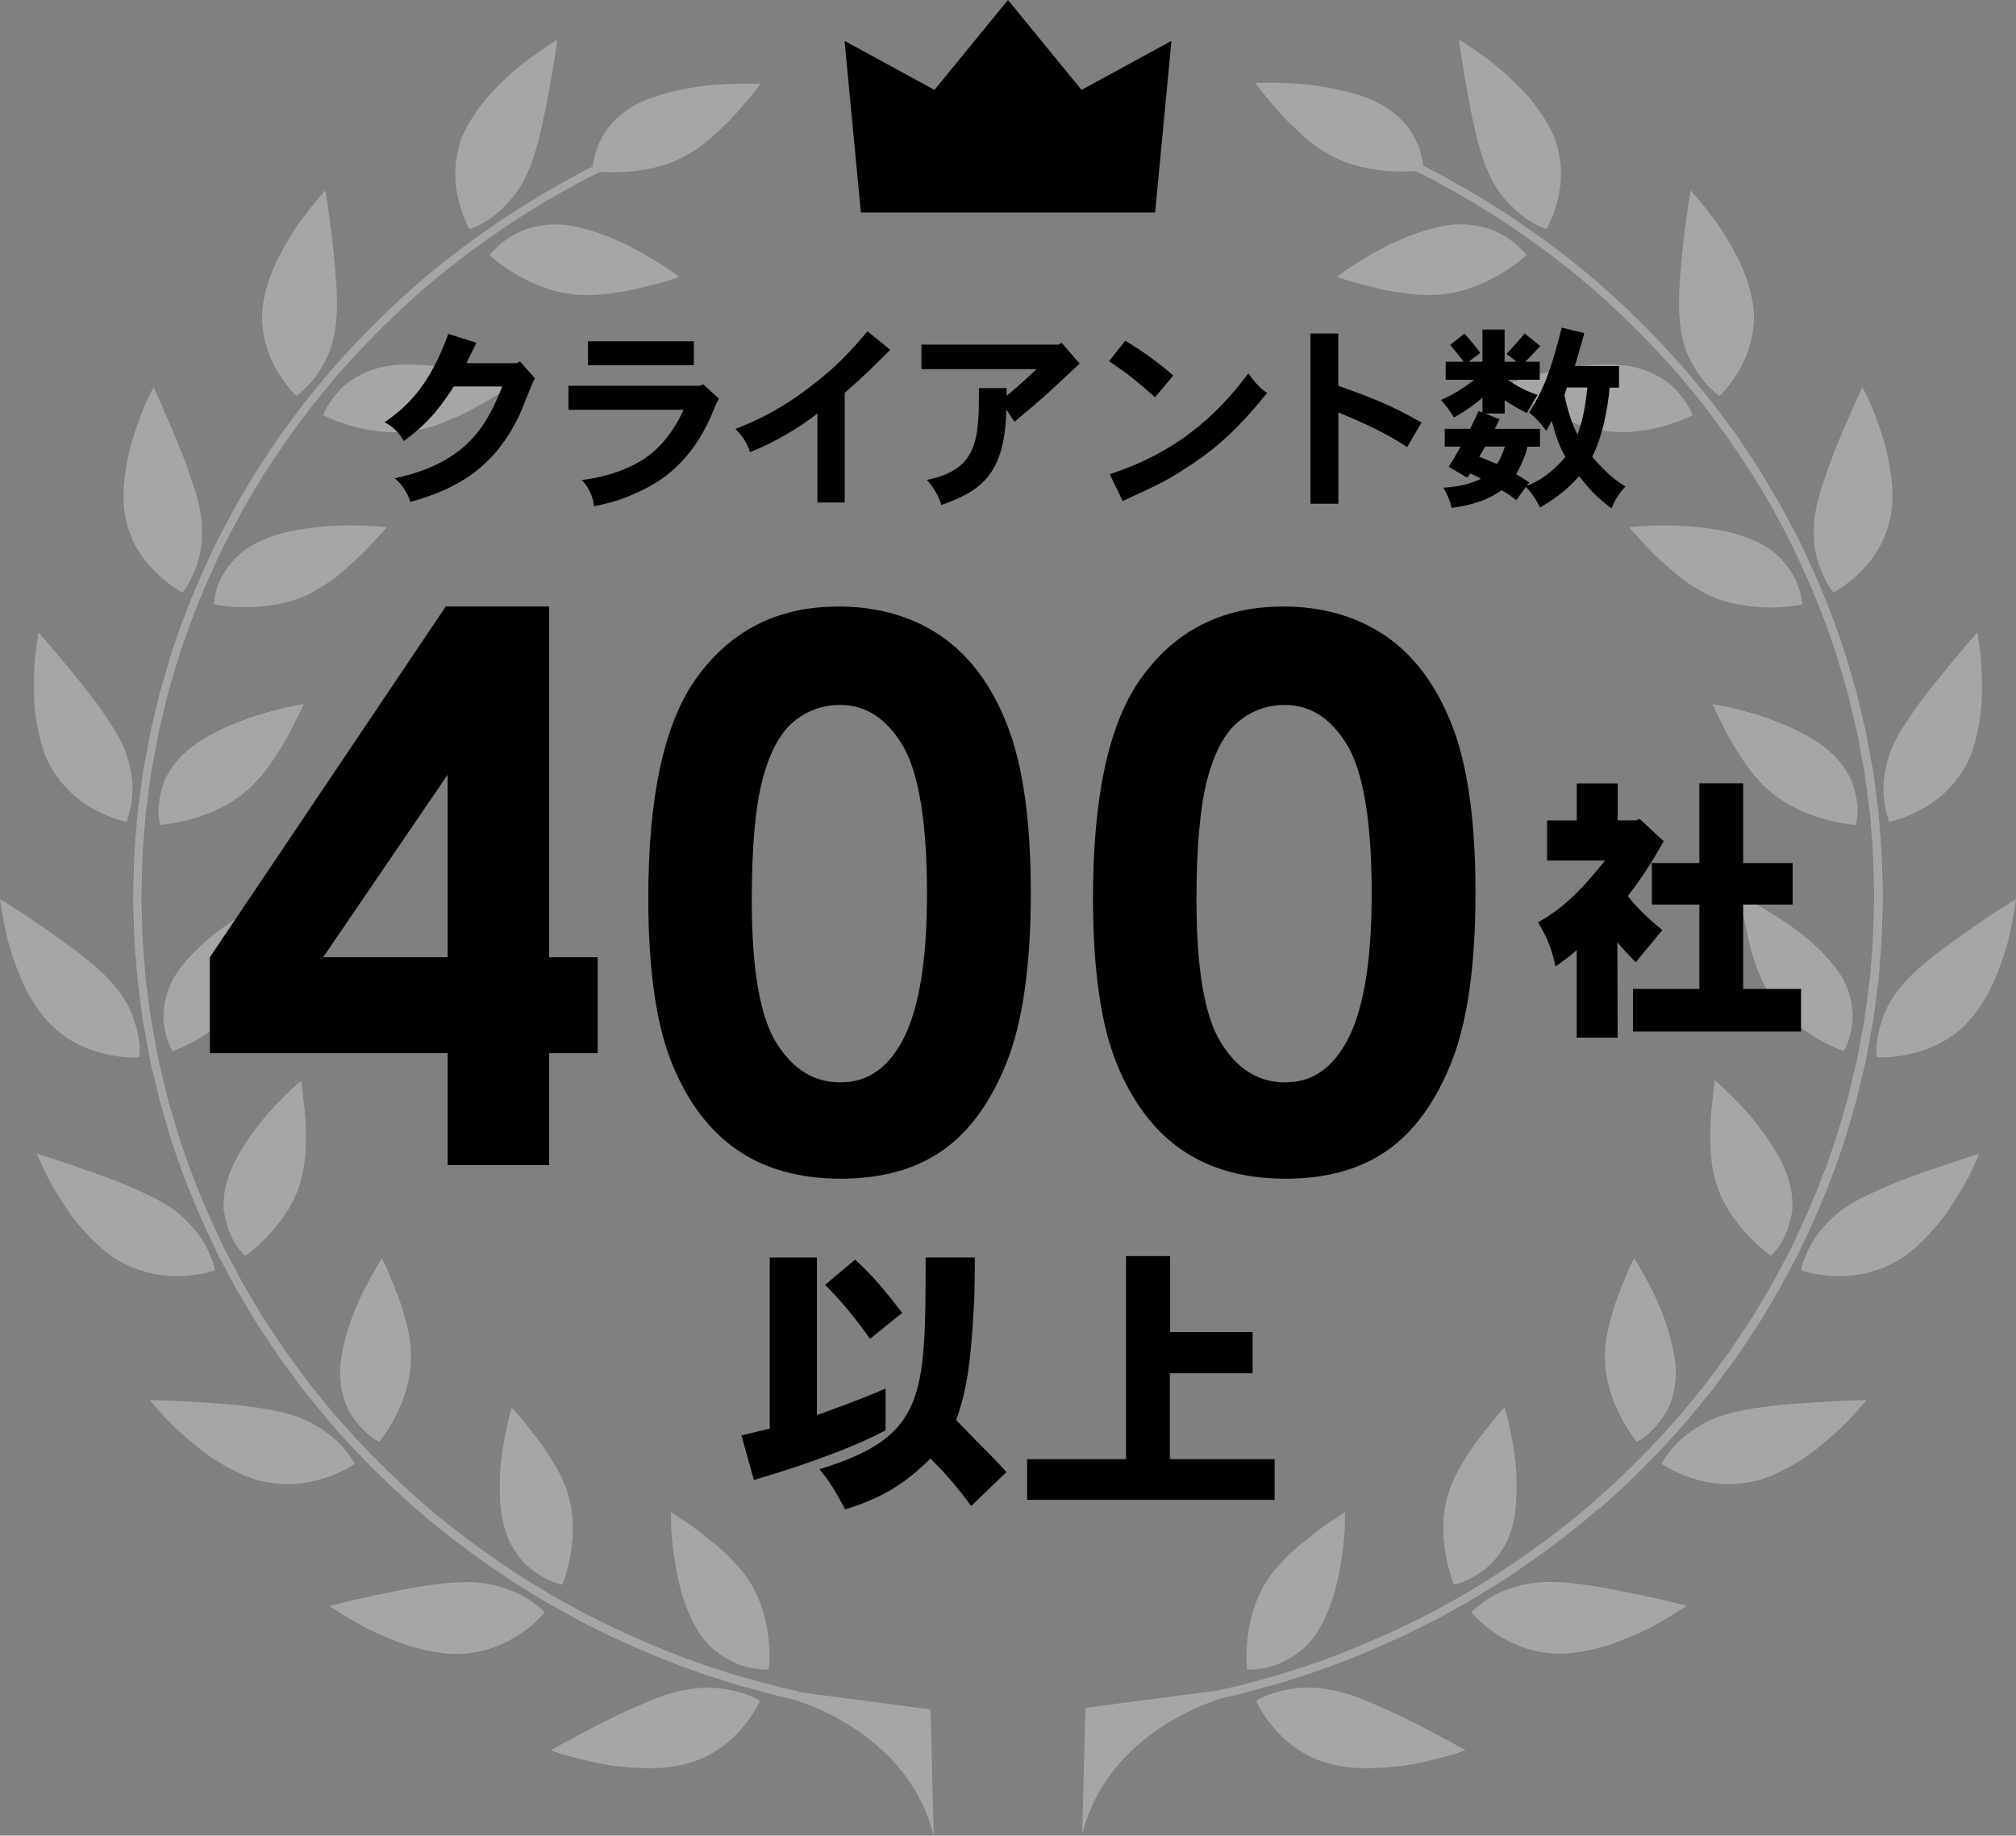
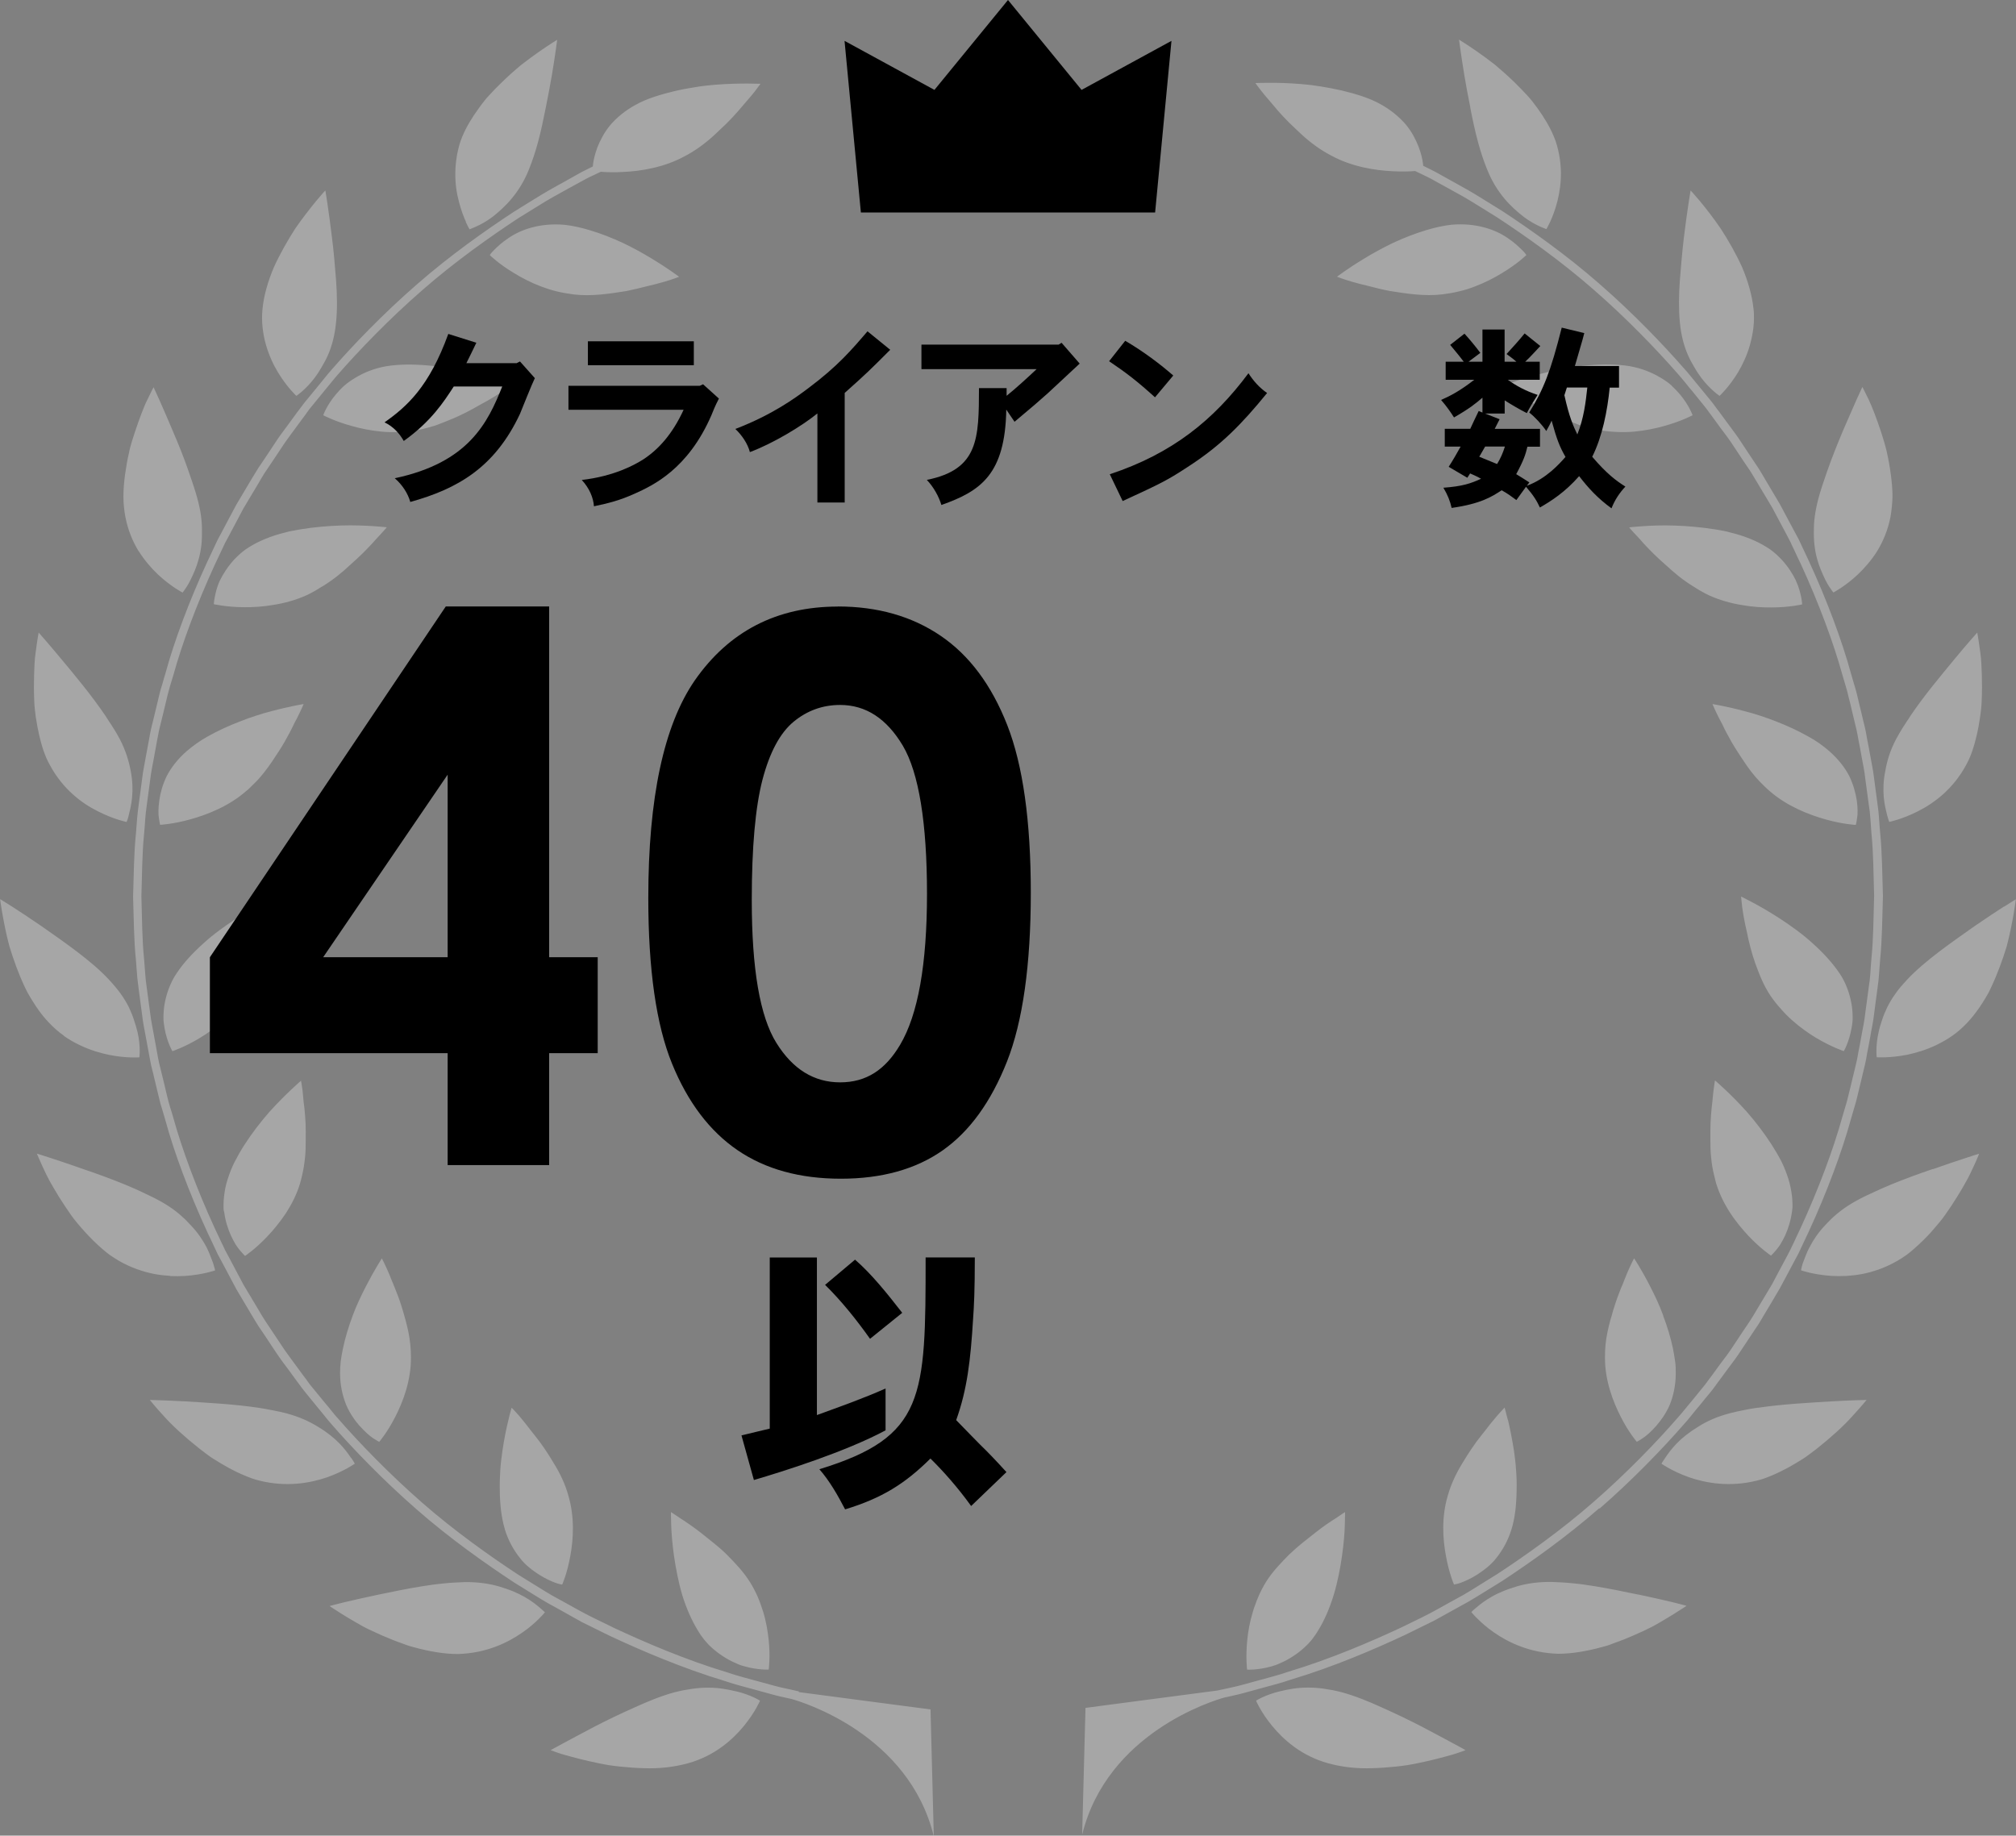
<svg xmlns="http://www.w3.org/2000/svg" id="_レイヤー_2" data-name="レイヤー 2" viewBox="0 0 246.66 224.61">
  <rect x="0" y="0" width="246.66" height="224.61" fill="#808080" stroke="none" />
  <defs>
    <style>
      .cls-1, .cls-2 {
        stroke-width: 0px;
      }

      .cls-2 {
        fill: #fff;
        opacity: .3;
      }
    </style>
  </defs>
  <g id="_レイヤー_1-2" data-name="レイヤー 1">
    <g>
      <path class="cls-2" d="m90.01,206.94c1.86.43,2.98,1.16,2.98,1.16,0,0-.59,1.41-1.97,3.09-1.37,1.67-3.58,3.67-6.85,4.57-1.63.45-3.52.68-5.41.6-.94-.02-1.89-.1-2.82-.19-.47-.05-.93-.1-1.38-.17-.45-.07-.87-.16-1.29-.24-1.69-.34-3.17-.74-4.23-1.04-.53-.14-.94-.31-1.23-.4-.29-.11-.44-.17-.44-.17,0,0,.57-.32,1.51-.82.95-.5,2.28-1.24,3.79-2.02,1.51-.78,3.2-1.6,4.87-2.34,1.71-.78,3.4-1.47,4.96-1.89.39-.1.77-.19,1.14-.26.2-.03.37-.06.55-.09.18-.03.36-.06.55-.09.71-.1,1.37-.14,2-.13,1.25,0,2.36.22,3.28.44Zm1.71-13.41c-.76-1.21-1.77-2.27-2.8-3.31-.51-.51-1.06-.98-1.61-1.42-.28-.23-.55-.43-.8-.64-.25-.21-.52-.42-.76-.61-1.01-.78-1.93-1.4-2.59-1.82-.66-.46-1.07-.71-1.07-.71,0,0,0,.59.03,1.56.03.98.13,2.28.34,3.78.22,1.5.53,3.17,1.01,4.81.49,1.58,1.15,3.12,1.95,4.4.18.32.4.63.62.91.1.14.22.28.33.4.11.13.22.25.33.37.47.47.97.87,1.45,1.21.49.34.98.63,1.46.86.48.23.93.44,1.38.55,1.76.51,3.06.42,3.06.42,0,0,.22-1.52,0-3.6-.11-1.05-.3-2.24-.67-3.45-.1-.31-.2-.62-.31-.92-.11-.32-.24-.64-.37-.95-.28-.62-.6-1.25-.98-1.85Zm-25.71,3.16c-.42-.36-1.05-.85-1.87-1.31-.42-.23-.87-.46-1.38-.67-.51-.21-1.08-.39-1.67-.58-1.2-.35-2.6-.56-4.23-.54-.84.03-1.69.07-2.57.16-.87.08-1.8.21-2.71.36-.94.15-1.86.32-2.76.5-.89.19-1.77.36-2.6.53-1.67.35-3.13.69-4.19.94-1.07.26-1.71.44-1.71.44,0,0,.55.37,1.47.95.45.29,1.02.62,1.65.99.31.18.65.37,1,.57.35.19.73.37,1.12.55.77.37,1.61.73,2.46,1.07.44.17.86.34,1.31.49.23.09.44.17.66.24.23.06.45.13.68.19,1.84.5,3.69.83,5.38.82,3.44-.1,6.08-1.38,7.86-2.63.9-.61,1.59-1.25,2.06-1.71.46-.46.7-.76.7-.76,0,0-.06-.05-.16-.16-.12-.11-.28-.24-.49-.43Zm-4.25-9.57c.43,1.4,1.09,2.56,1.83,3.49.36.48.76.87,1.17,1.2.4.34.81.62,1.2.87.77.49,1.47.8,1.98.99.25.1.48.15.61.18.16.04.23.05.23.05,0,0,.16-.35.36-.95.2-.61.44-1.47.63-2.51.39-2.08.56-4.82-.25-7.5-.38-1.38-1.02-2.7-1.78-3.92-.73-1.24-1.53-2.42-2.32-3.39-.4-.48-.74-.96-1.08-1.38-.32-.41-.63-.77-.88-1.07-.51-.59-.86-.93-.86-.93,0,0-.18.56-.39,1.49-.24.93-.51,2.24-.73,3.74-.11.76-.22,1.57-.27,2.39-.05.81-.08,1.65-.06,2.48,0,.83.06,1.68.15,2.48.11.81.25,1.6.47,2.29Zm-18.82-8.74c-.31-.45-.75-1.09-1.41-1.76-.65-.67-1.51-1.37-2.58-2.01-1.05-.66-2.34-1.25-3.9-1.67-.54-.14-1.09-.26-1.67-.37-.56-.12-1.14-.21-1.74-.31-2.98-.45-6.36-.62-8.9-.78-2.57-.14-4.41-.18-4.41-.18,0,0,.62.79,1.69,1.95,1.04,1.18,2.64,2.63,4.42,4.04.27.21.55.42.83.63.14.11.28.21.44.32.13.1.29.19.44.29.61.38,1.22.75,1.84,1.09.63.34,1.24.64,1.87.9.63.27,1.23.5,1.87.65,3.33.83,6.22.31,8.31-.41,2.1-.75,3.37-1.66,3.37-1.66,0,0-.14-.29-.46-.73Zm1.1-3.87c.61.68,1.17,1.18,1.62,1.48.45.3.74.44.74.44,0,0,1-1.17,1.95-3.04.98-1.89,1.95-4.5,1.93-7.28,0-1.03-.1-2.1-.31-3.12-.1-.52-.24-1.02-.37-1.53-.15-.49-.27-1-.43-1.48-.25-.84-.55-1.62-.84-2.33-.08-.18-.15-.35-.21-.52-.08-.17-.13-.34-.21-.5-.12-.32-.24-.62-.36-.89-.47-1.09-.83-1.76-.83-1.76,0,0-.9,1.38-1.97,3.46-.27.52-.54,1.08-.82,1.68-.14.3-.27.62-.41.92-.13.31-.25.63-.37.95-.48,1.28-.91,2.66-1.19,4.02-.12.53-.2,1.05-.27,1.55-.06.51-.08,1-.08,1.47,0,1.48.3,2.76.74,3.86.46,1.08,1.08,1.94,1.67,2.61Zm-23.24-18.37c.64.03,1.25.02,1.82-.01,2.22-.15,3.7-.68,3.7-.68,0,0-.06-.32-.23-.84-.09-.26-.2-.56-.35-.91-.12-.36-.3-.74-.5-1.15-.44-.82-1.04-1.73-1.9-2.63-.2-.2-.42-.43-.66-.69-.24-.23-.49-.45-.75-.68-.54-.45-1.15-.89-1.84-1.3-.69-.41-1.46-.8-2.29-1.18-.78-.39-1.62-.76-2.47-1.11-1.71-.7-3.49-1.35-5.12-1.9-1.59-.56-3-1.04-4.03-1.37-1.03-.34-1.67-.53-1.67-.53,0,0,.25.6.69,1.57.23.49.49,1.07.83,1.7.35.63.75,1.31,1.19,2.03.45.71.94,1.46,1.46,2.2.13.18.26.36.4.54.15.18.29.36.44.54.3.36.61.71.92,1.05.63.69,1.28,1.34,1.96,1.93.34.3.67.58,1.03.84.36.24.72.48,1.09.7,1.47.85,2.94,1.34,4.31,1.62.69.13,1.35.2,1.98.24Zm6.62-7.9c.14,1.14.47,2.14.84,2.96.18.4.39.76.57,1.08.2.32.4.57.57.77.35.41.58.63.58.63,0,0,1.3-.86,2.75-2.41.37-.38.74-.8,1.11-1.27.39-.48.77-1,1.13-1.53.7-1.09,1.34-2.31,1.74-3.66.1-.33.17-.67.26-1.02.08-.35.15-.71.21-1.06.11-.71.19-1.43.21-2.14.02-1.41.05-2.83-.06-4.05-.04-.62-.11-1.2-.18-1.71-.04-.52-.09-.98-.13-1.36-.09-.77-.19-1.23-.19-1.23,0,0-.46.38-1.17,1.06-.71.67-1.69,1.63-2.74,2.8-1,1.15-2.05,2.49-2.97,3.92-.47.71-.88,1.45-1.26,2.18-.36.73-.64,1.45-.86,2.17-.23.7-.35,1.39-.42,2.04-.04.32-.06.65-.06.95,0,.15,0,.31,0,.46,0,.15.03.29.05.44Zm-19.6-21.48c.63.44,1.26.8,1.91,1.11,1.26.61,2.5.98,3.58,1.2,2.17.44,3.74.31,3.74.31,0,0,.19-1.28-.22-3.08-.1-.45-.26-.94-.42-1.44-.16-.51-.37-1.04-.63-1.59-.27-.55-.61-1.11-1.01-1.67-.2-.29-.43-.57-.67-.86-.12-.14-.24-.29-.37-.43-.13-.14-.25-.28-.39-.43-2.13-2.31-5.58-4.67-8.3-6.58-1.38-.95-2.63-1.77-3.55-2.36-.91-.58-1.48-.92-1.48-.92,0,0,.08.63.26,1.68.19,1.05.45,2.49.88,4.09.49,1.6,1.11,3.36,1.89,5,.19.42.41.82.65,1.22.24.39.47.77.72,1.14.49.74,1.04,1.43,1.61,2.02.59.61,1.16,1.12,1.8,1.56Zm13.26,1.87s1.5-.49,3.35-1.61c.93-.56,1.95-1.27,2.92-2.13.49-.43.96-.9,1.4-1.41.46-.51.9-1.07,1.3-1.66.39-.6.74-1.24,1.03-1.89.3-.65.52-1.32.78-2.01.5-1.35.83-2.72,1.06-3.92.3-1.22.48-2.29.59-3.06.1-.76.13-1.23.13-1.23,0,0-.54.26-1.4.72-.87.47-2.05,1.14-3.37,1.99-1.29.85-2.75,1.88-3.99,3.02-1.26,1.13-2.43,2.38-3.26,3.64-.44.63-.72,1.25-.96,1.86-.23.61-.39,1.21-.5,1.78-.11.57-.15,1.13-.16,1.65-.02.51.06.99.13,1.43.31,1.75.97,2.83.97,2.83ZM4.4,87.86c.1.68.23,1.37.38,2.04.31,1.33.69,2.6,1.32,3.71.79,1.47,1.76,2.64,2.78,3.56,1.03.93,2.08,1.6,3.09,2.1,1.99,1.01,3.52,1.31,3.52,1.31,0,0,.14-.3.26-.82.13-.53.33-1.28.41-2.19.09-.91.07-1.99-.16-3.19-.22-1.2-.6-2.51-1.33-3.92-.25-.46-.52-.95-.84-1.43-.14-.24-.3-.48-.47-.73-.16-.23-.31-.49-.47-.73-.83-1.22-1.75-2.45-2.69-3.63-.93-1.18-1.87-2.3-2.67-3.26-1.6-1.93-2.8-3.28-2.8-3.28,0,0-.19.98-.38,2.52-.12.77-.15,1.69-.18,2.68-.03,1-.03,2.08.02,3.19.02.67.11,1.37.2,2.06Zm25.75,8.92c.2-.16.39-.34.57-.53.2-.19.39-.37.58-.57.38-.38.73-.8,1.05-1.21.33-.42.64-.85.94-1.29.3-.46.58-.89.85-1.29.48-.74.9-1.48,1.25-2.15.19-.34.35-.68.5-.98.13-.31.31-.59.44-.86.54-1.06.82-1.75.82-1.75,0,0-1.66.26-4.01.89-.57.15-1.22.33-1.84.54-.62.2-1.29.44-1.94.7-1.33.51-2.68,1.12-3.94,1.83-.97.54-1.8,1.14-2.55,1.78-1.13.98-1.95,2.05-2.49,3.11-.5,1.05-.77,2.07-.89,2.94-.12.89-.14,1.63-.05,2.16.07.53.15.83.15.83,0,0,1.57-.08,3.66-.66,2.08-.57,4.78-1.62,6.9-3.5Zm-13.18-29.34c.74,1.17,1.58,2.12,2.37,2.87,1.6,1.49,3,2.2,3,2.2,0,0,.21-.25.5-.71.3-.46.65-1.16,1-2,.35-.85.66-1.89.8-3.1.07-.6.07-1.26.07-1.94s-.07-1.41-.2-2.18c-.14-.77-.35-1.58-.6-2.41-.13-.41-.26-.84-.41-1.26-.14-.42-.28-.84-.43-1.26-.58-1.69-1.27-3.39-1.93-4.92-.32-.75-.63-1.48-.91-2.13-.28-.64-.54-1.22-.74-1.69-.43-.96-.7-1.53-.7-1.53,0,0-.31.57-.76,1.53-.25.47-.48,1.08-.74,1.74-.25.67-.52,1.41-.78,2.2-.13.4-.26.81-.39,1.22-.12.42-.25.84-.33,1.3-.21.87-.36,1.79-.49,2.69-.12.91-.2,1.81-.2,2.68,0,.89.09,1.75.25,2.56.32,1.62.9,2.99,1.62,4.16Zm22.44,4.34c.63-.39,1.25-.82,1.83-1.27.57-.45,1.11-.92,1.62-1.4.51-.46,1.02-.92,1.47-1.36.45-.44.86-.88,1.22-1.26.18-.2.34-.39.5-.56.16-.17.3-.32.44-.47.54-.58.84-.94.84-.94,0,0-.61-.07-1.61-.14-.99-.06-2.42-.13-3.97-.08-1.56.05-3.32.19-5.04.48-.44.08-.86.16-1.3.24-.41.11-.82.21-1.22.32-.8.23-1.56.51-2.26.83-.69.31-1.31.67-1.87,1.05-.55.39-.99.82-1.41,1.25-.79.87-1.36,1.77-1.75,2.57-.38.81-.53,1.55-.63,2.06-.1.52-.11.83-.11.83,0,0,1.53.36,3.71.37,1.09.01,2.33-.06,3.63-.29,1.32-.21,2.7-.58,4.02-1.18.65-.3,1.28-.67,1.89-1.07Zm-6.87-29.58c.38,1.31.91,2.44,1.47,3.36,1.11,1.84,2.25,2.88,2.25,2.88,0,0,1.12-.73,2.24-2.21.28-.37.56-.79.83-1.27.27-.46.56-.96.8-1.52.49-1.11.84-2.46.99-4.02.16-1.54.13-3.3,0-5.1-.14-1.82-.29-3.6-.5-5.23-.19-1.63-.4-3.07-.55-4.12-.17-1.03-.26-1.66-.26-1.66,0,0-.13.11-.32.34-.18.22-.47.55-.82.96-.68.84-1.62,2.01-2.57,3.39-.9,1.42-1.84,3.04-2.59,4.7-.72,1.69-1.23,3.45-1.39,5.06-.04.41-.06.8-.06,1.19s.03.78.07,1.15c.08.75.22,1.44.41,2.1Zm20.43,9.96c.36-.11.7-.24,1.05-.38.17-.07.33-.14.51-.2.18-.08.35-.14.51-.21,1.39-.55,2.65-1.23,3.75-1.87,1.14-.6,2.07-1.19,2.73-1.63.32-.23.59-.42.76-.54.2-.12.29-.18.29-.18,0,0-.15-.06-.4-.16-.27-.1-.64-.23-1.11-.38-.94-.31-2.26-.71-3.79-1.07-.77-.18-1.58-.35-2.43-.5-.42-.07-.85-.15-1.28-.2-.43-.05-.87-.1-1.28-.13-1.74-.15-3.47-.15-5,.1-1.51.26-2.75.78-3.78,1.4-.52.31-.99.64-1.38.98-.39.35-.72.71-1.01,1.05-1.17,1.39-1.56,2.57-1.56,2.57,0,0,1.38.74,3.5,1.32,1.04.3,2.27.55,3.59.68,1.34.13,2.71.08,4.18-.14.73-.12,1.45-.3,2.15-.52Zm4.01-25.01c.27.58.47.91.47.91,0,0,.09-.03.23-.09.14-.06.35-.14.6-.26.52-.23,1.22-.6,1.98-1.17,1.47-1.16,3.3-2.88,4.47-5.84.39-.97.75-2.04,1.06-3.17.39-1.41.7-2.92.99-4.38.29-1.43.55-2.82.76-4.05.41-2.46.63-4.22.63-4.23,0,0-.88.53-2.19,1.44-.64.45-1.4,1-2.21,1.63-.79.66-1.62,1.39-2.42,2.18-.51.49-1,.99-1.46,1.5-.13.13-.25.26-.36.39-.11.13-.22.27-.33.41-.22.28-.43.55-.63.84-.82,1.12-1.52,2.28-2,3.43-.32.74-.51,1.52-.65,2.25-.13.74-.2,1.45-.21,2.13-.03,1.36.16,2.58.44,3.61.26,1.04.59,1.87.86,2.47Zm19.67,8.46c.88-.18,1.72-.38,2.49-.58.77-.18,1.47-.36,2.06-.53,1.17-.34,1.89-.63,1.89-.63,0,0-1.33-1.01-3.37-2.24-1-.61-2.2-1.28-3.5-1.9-1.29-.6-2.65-1.14-4.02-1.55-1.05-.32-2.11-.56-3.11-.67-3.04-.27-5.43.6-6.92,1.65-.76.51-1.32,1.02-1.7,1.41-.19.19-.33.35-.42.46-.09.12-.12.19-.12.19,0,0,.27.27.78.68.5.41,1.25.96,2.19,1.52.92.57,2.03,1.15,3.26,1.62.62.23,1.26.45,1.94.61.67.17,1.37.28,2.11.38,2.15.26,4.38-.09,6.46-.42Zm21.08,171.35c-.34-.08-.68-.15-1.03-.23-.62-.14-1.25-.26-1.89-.44-.62-.17-1.26-.35-1.91-.52-1.28-.36-2.61-.68-3.88-1.12-5.19-1.56-10.15-3.71-13.82-5.42-.9-.44-1.75-.86-2.48-1.21-.38-.18-.72-.36-1.03-.52-.31-.16-.6-.33-.86-.46-1.03-.57-1.62-.9-1.62-.9,0,0-.58-.32-1.62-.89-1.03-.59-2.43-1.5-4.16-2.55-3.36-2.21-7.75-5.3-11.77-8.82-4.03-3.52-7.73-7.35-10.35-10.36-.34-.36-.62-.74-.91-1.09-.29-.35-.56-.68-.82-.99-.52-.62-.96-1.17-1.33-1.62-.38-.44-.63-.82-.81-1.07-.19-.25-.29-.38-.29-.38,0,0-.39-.53-1.08-1.47-.33-.47-.77-1.02-1.23-1.69-.45-.67-.95-1.42-1.5-2.25-.27-.41-.56-.84-.86-1.29-.3-.44-.57-.92-.86-1.41-.59-.97-1.2-2-1.83-3.06-.58-1.09-1.18-2.22-1.78-3.36-.16-.29-.31-.57-.47-.87-.13-.3-.27-.59-.42-.88-.27-.6-.56-1.19-.84-1.79-2.2-4.78-4.02-9.71-5.07-13.51-.13-.47-.27-.93-.41-1.35-.12-.43-.24-.83-.33-1.22-.18-.77-.35-1.46-.48-2.02-.27-1.11-.43-1.75-.43-1.75,0,0-.04-.16-.11-.45-.07-.29-.15-.75-.25-1.31-.11-.56-.22-1.24-.37-2.03-.13-.78-.34-1.67-.45-2.64-.13-.97-.27-2.02-.42-3.13-.03-.28-.08-.56-.11-.84-.04-.29-.05-.58-.08-.88-.04-.59-.1-1.19-.14-1.8-.25-2.44-.25-5.05-.33-7.67.08-2.61.08-5.23.33-7.67.05-.61.11-1.21.14-1.8.03-.3.04-.58.08-.87.03-.29.08-.57.11-.85.14-1.1.29-2.17.42-3.13.11-.97.31-1.85.45-2.64.15-.78.26-1.47.37-2.03.11-.56.19-1.01.25-1.3.07-.3.11-.46.11-.46,0,0,.15-.63.43-1.75.13-.56.29-1.23.48-2.01.09-.39.22-.8.33-1.23.14-.43.27-.88.41-1.35,1.04-3.79,2.87-8.72,5.07-13.51.28-.59.56-1.19.84-1.78.14-.3.28-.59.42-.89.15-.29.3-.57.47-.87.61-1.14,1.21-2.27,1.78-3.36.63-1.06,1.25-2.09,1.83-3.06.29-.48.55-.97.86-1.42.29-.44.58-.87.86-1.28.55-.82,1.05-1.58,1.5-2.25.46-.67.89-1.22,1.23-1.69.69-.93,1.08-1.47,1.08-1.47,0,0,.11-.13.29-.39.17-.25.43-.62.81-1.06.37-.45.81-1,1.33-1.63.26-.31.52-.64.82-1,.29-.34.57-.72.91-1.09,2.62-3,6.32-6.84,10.35-10.35,4.02-3.52,8.41-6.61,11.77-8.82,1.73-1.05,3.12-1.96,4.16-2.54,1.03-.57,1.62-.9,1.62-.9,0,0,.59-.32,1.62-.89.26-.14.54-.29.86-.47.31-.16.65-.33,1.03-.5.25-.12.5-.25.77-.37h.06c.66.05,1.59.09,2.68.02,2.19-.1,5.03-.55,7.53-1.92,1.3-.67,2.51-1.57,3.58-2.54.51-.5,1.06-.99,1.56-1.48.5-.49.95-.99,1.36-1.45.8-.95,1.55-1.78,2.04-2.4.47-.61.75-1,.75-1,0,0-.61-.02-1.6-.03-1,0-2.4.02-3.98.15-.4.03-.81.07-1.22.12-.41.05-.83.11-1.24.18-.83.13-1.69.29-2.53.49-1.67.4-3.39.92-4.68,1.65-1.34.72-2.37,1.6-3.14,2.5-.75.91-1.22,1.85-1.56,2.69-.31.83-.48,1.56-.54,2.08-.02.11-.02.19-.03.29-.1.05-.2.1-.29.14-.37.19-.72.36-1.04.52-.31.17-.6.33-.86.48-1.03.57-1.62.91-1.62.91,0,0-.61.32-1.63.91-1.03.59-2.46,1.5-4.2,2.57-3.4,2.23-7.84,5.35-11.9,8.91-4.07,3.54-7.81,7.42-10.45,10.46-.34.37-.63.75-.92,1.1-.29.36-.57.69-.82,1.01-.52.63-.97,1.18-1.34,1.63-.38.45-.63.84-.83,1.08-.19.25-.29.38-.29.38,0,0-.39.54-1.08,1.48-.34.48-.79,1.04-1.25,1.71-.46.68-.96,1.44-1.51,2.28-.29.42-.58.85-.88,1.3-.29.45-.56.94-.87,1.42-.58.98-1.21,2.02-1.84,3.1-.58,1.1-1.2,2.23-1.8,3.39-.16.29-.31.58-.47.87-.13.29-.28.59-.42.89-.28.61-.56,1.21-.85,1.81-2.23,4.82-4.08,9.8-5.12,13.64-.15.48-.28.93-.4,1.38-.14.43-.27.84-.35,1.23-.19.78-.35,1.47-.49,2.04-.26,1.12-.43,1.76-.43,1.76,0,0-.04.17-.11.46-.08.31-.14.75-.25,1.32-.1.57-.23,1.26-.38,2.05-.13.8-.34,1.68-.45,2.67-.13.98-.27,2.05-.42,3.17-.03.28-.08.57-.11.85-.04.3-.06.59-.09.89-.05.59-.09,1.19-.14,1.82-.26,2.46-.26,5.1-.35,7.74.09,2.64.09,5.28.35,7.75.05.62.09,1.22.14,1.82.03.3.05.59.09.88.03.29.08.58.11.86.14,1.12.29,2.2.42,3.18.11.98.31,1.87.45,2.67.15.79.28,1.48.38,2.05.11.56.18,1.02.25,1.32.07.3.11.46.11.46,0,0,.17.64.43,1.77.14.57.3,1.25.49,2.03.08.39.21.81.35,1.24.12.43.25.89.4,1.37,1.04,3.83,2.89,8.81,5.12,13.64.28.61.57,1.21.85,1.8.14.3.28.6.42.9.16.29.31.58.47.87.6,1.15,1.22,2.29,1.8,3.39.63,1.08,1.26,2.12,1.84,3.1.3.49.58.98.87,1.43.3.44.59.88.88,1.3.55.83,1.05,1.6,1.51,2.27.46.68.9,1.24,1.25,1.71.69.94,1.08,1.48,1.08,1.48,0,0,.11.14.29.39.19.25.45.63.83,1.08.37.45.82,1.01,1.34,1.64.25.32.53.65.82,1,.29.35.58.74.92,1.11,2.64,3.04,6.38,6.91,10.45,10.46,4.06,3.56,8.5,6.68,11.9,8.92,1.74,1.07,3.16,1.98,4.2,2.57,1.03.58,1.63.9,1.63.9,0,0,.59.34,1.62.91.26.15.56.3.86.48.32.16.67.33,1.04.51.74.37,1.58.79,2.5,1.23,3.7,1.73,8.73,3.89,13.96,5.47,1.3.45,2.62.76,3.93,1.13.64.18,1.29.36,1.93.53.63.18,1.27.3,1.9.45.13.03.24.05.37.08,1.33.37,14.36,4.3,17.42,16.81l-.4-15.53-16.11-2.12Zm76.28,4.34c-1.51-.78-3.2-1.6-4.87-2.34-1.7-.78-3.41-1.47-4.97-1.89-.38-.1-.77-.19-1.13-.26-.19-.03-.38-.06-.55-.09-.18-.03-.36-.06-.53-.09-.72-.1-1.38-.14-2.03-.13-1.25,0-2.36.22-3.28.44-1.85.43-2.97,1.16-2.97,1.16,0,0,.58,1.41,1.97,3.09,1.37,1.67,3.58,3.67,6.85,4.57,1.62.45,3.53.68,5.41.6.95-.02,1.89-.1,2.83-.19.46-.05.92-.1,1.37-.17.45-.07.88-.16,1.3-.24,1.69-.34,3.17-.74,4.23-1.04.53-.14.93-.31,1.23-.4.29-.11.44-.17.44-.17,0,0-.55-.32-1.5-.82-.94-.5-2.28-1.24-3.79-2.02Zm-18.34-7.43c.45-.12.9-.32,1.38-.55.48-.23.97-.52,1.46-.86.49-.34.97-.74,1.44-1.21.12-.12.24-.24.34-.37.12-.13.24-.26.33-.4.22-.28.43-.59.62-.91.8-1.27,1.45-2.81,1.94-4.4.49-1.63.81-3.31,1.02-4.81.21-1.49.32-2.79.34-3.78.03-.97.03-1.56.03-1.56,0,0-.42.25-1.06.71-.68.41-1.6,1.04-2.59,1.82-.25.19-.5.4-.77.61-.25.2-.53.41-.81.64-.54.44-1.08.91-1.61,1.42-1.03,1.04-2.04,2.09-2.81,3.31-.37.6-.7,1.23-.96,1.85-.14.31-.26.63-.37.95-.12.3-.23.61-.31.92-.37,1.21-.58,2.4-.68,3.45-.21,2.08-.02,3.6-.02,3.6,0,0,1.3.09,3.08-.42Zm44.8-8.75c-.84-.17-1.72-.34-2.6-.53-.91-.18-1.84-.35-2.76-.5-.92-.15-1.83-.28-2.72-.36-.88-.09-1.73-.13-2.55-.16-1.65-.02-3.06.19-4.24.54-.6.19-1.17.37-1.67.58-.51.21-.98.43-1.39.67-.83.47-1.45.95-1.87,1.31-.22.19-.38.32-.5.43-.11.1-.15.16-.15.16,0,0,.24.31.7.76.48.47,1.16,1.11,2.04,1.71,1.78,1.25,4.44,2.53,7.88,2.63,1.68,0,3.53-.32,5.36-.82.24-.06.46-.13.68-.19.22-.07.45-.15.66-.24.45-.16.89-.32,1.32-.49.86-.35,1.68-.71,2.46-1.07.39-.19.77-.37,1.12-.55.35-.19.68-.39,1-.57.62-.37,1.18-.7,1.64-.99.93-.58,1.47-.95,1.47-.95,0,0-.64-.18-1.7-.44-1.05-.25-2.53-.59-4.19-.94Zm-15.99-21.39c-.23-.93-.39-1.49-.39-1.49,0,0-.34.34-.86.93-.25.3-.56.66-.89,1.07-.33.41-.68.9-1.08,1.38-.79.97-1.58,2.16-2.32,3.39-.75,1.22-1.39,2.55-1.78,3.92-.82,2.68-.64,5.42-.24,7.5.19,1.05.43,1.9.63,2.51.19.6.35.95.35.95,0,0,.09-.01.24-.05.14-.03.36-.08.62-.18.5-.19,1.21-.5,1.98-.99.39-.25.79-.54,1.2-.87.4-.33.8-.72,1.17-1.2.74-.93,1.4-2.09,1.83-3.49.22-.69.36-1.49.47-2.29.09-.81.14-1.65.15-2.48.02-.83,0-1.67-.07-2.48-.05-.82-.15-1.63-.26-2.39-.24-1.5-.51-2.81-.73-3.74Zm30.56-1.48c-.61.09-1.19.19-1.75.31-.56.11-1.13.23-1.65.37-1.58.41-2.87,1-3.9,1.67-1.07.65-1.94,1.35-2.58,2.01-.66.67-1.1,1.31-1.41,1.76-.32.45-.47.73-.47.73,0,0,1.26.91,3.37,1.66,2.08.72,4.98,1.24,8.32.41.63-.15,1.24-.38,1.87-.65.62-.26,1.24-.57,1.87-.9.62-.34,1.24-.71,1.84-1.09.15-.1.29-.19.44-.29.14-.11.29-.21.43-.32.28-.21.55-.41.84-.63,1.77-1.41,3.38-2.86,4.41-4.04,1.07-1.16,1.71-1.95,1.71-1.95,0,0-1.84.03-4.41.18-2.54.16-5.92.33-8.9.78Zm-11.54-11.27c-.12-.32-.25-.64-.37-.95-.13-.31-.26-.62-.4-.92-.27-.6-.56-1.16-.82-1.68-1.06-2.09-1.98-3.46-1.98-3.46,0,0-.35.66-.83,1.76-.11.28-.23.57-.36.89-.06.16-.13.33-.19.5-.07.17-.15.34-.23.52-.28.7-.57,1.49-.83,2.33-.17.48-.27.99-.44,1.48-.14.5-.26,1.01-.37,1.53-.22,1.02-.32,2.09-.31,3.12-.02,2.79.97,5.39,1.94,7.28.94,1.87,1.95,3.04,1.95,3.04,0,0,.29-.13.73-.44.47-.3,1.02-.8,1.63-1.48.59-.68,1.21-1.53,1.68-2.61.44-1.1.73-2.38.73-3.86,0-.47,0-.96-.08-1.47-.07-.51-.16-1.03-.26-1.55-.29-1.36-.71-2.74-1.2-4.02Zm32.96-17.93c-1.62.55-3.41,1.2-5.11,1.9-.86.36-1.69.73-2.49,1.11-.82.37-1.58.76-2.28,1.18-.69.41-1.3.85-1.84,1.3-.27.22-.51.45-.75.68-.25.26-.48.48-.67.69-.86.91-1.46,1.81-1.88,2.63-.23.41-.39.79-.53,1.15-.13.35-.26.65-.35.91-.16.52-.2.84-.2.84,0,0,1.47.53,3.7.68.55.03,1.16.04,1.81.01.63-.04,1.29-.11,1.98-.24,1.37-.27,2.84-.77,4.31-1.62.36-.21.73-.45,1.09-.7.35-.26.69-.54,1.02-.84.67-.59,1.34-1.24,1.97-1.93.3-.35.61-.7.9-1.05.15-.18.3-.37.44-.54.15-.18.27-.37.4-.54.53-.74,1.02-1.49,1.46-2.2.45-.72.85-1.4,1.19-2.03.35-.63.62-1.22.84-1.7.45-.96.68-1.57.68-1.57,0,0-.63.18-1.65.53-1.03.33-2.45.81-4.04,1.37Zm-18.48-.89c-.38-.74-.81-1.47-1.27-2.18-.92-1.42-1.97-2.77-2.97-3.92-1.05-1.17-2.02-2.13-2.74-2.8-.71-.67-1.17-1.06-1.17-1.06,0,0-.09.46-.18,1.23-.04.38-.1.84-.14,1.36-.06.51-.13,1.09-.17,1.71-.1,1.22-.08,2.64-.06,4.05.03.71.1,1.43.21,2.14.06.36.13.71.22,1.06.08.35.16.69.25,1.02.41,1.34,1.03,2.57,1.74,3.66.35.54.74,1.06,1.12,1.53.39.47.75.89,1.11,1.27,1.46,1.55,2.75,2.41,2.75,2.41,0,0,.24-.21.59-.63.16-.2.38-.45.57-.77.2-.31.38-.67.58-1.08.37-.82.69-1.82.84-2.96.02-.15.04-.3.05-.44,0-.15,0-.31,0-.46,0-.31-.03-.63-.06-.95-.08-.65-.21-1.34-.42-2.04-.23-.71-.5-1.44-.86-2.17Zm27.2-31.23c-.91.59-2.16,1.41-3.54,2.36-2.72,1.92-6.16,4.28-8.3,6.58-.13.14-.27.29-.39.43-.13.15-.25.29-.38.43-.25.29-.47.57-.66.86-.41.56-.74,1.13-1.01,1.67-.26.55-.49,1.09-.64,1.59-.17.5-.32.99-.41,1.44-.41,1.79-.23,3.08-.23,3.08,0,0,1.56.12,3.73-.31,1.08-.23,2.33-.59,3.59-1.2.63-.31,1.28-.67,1.91-1.11.63-.44,1.22-.95,1.8-1.56.57-.59,1.1-1.28,1.61-2.02.25-.37.49-.76.72-1.14.24-.39.46-.8.64-1.22.78-1.65,1.41-3.4,1.9-5,.42-1.6.69-3.05.87-4.09.18-1.05.25-1.68.25-1.68,0,0-.57.34-1.47.92Zm-22.95,16.08c1.86,1.11,3.36,1.61,3.36,1.61,0,0,.65-1.08.95-2.83.08-.44.16-.92.13-1.43,0-.52-.05-1.08-.16-1.65-.11-.57-.26-1.17-.5-1.78-.24-.61-.52-1.24-.96-1.86-.85-1.26-2-2.51-3.27-3.64-1.23-1.14-2.7-2.17-3.99-3.02-1.31-.85-2.5-1.53-3.37-1.99-.86-.46-1.4-.72-1.4-.72,0,0,.04.47.13,1.23.1.77.28,1.84.57,3.06.24,1.2.57,2.57,1.05,3.92.27.69.5,1.36.8,2.01.29.65.63,1.29,1.03,1.89.4.59.84,1.15,1.31,1.66.44.51.91.98,1.4,1.41.97.86,1.99,1.57,2.91,2.13Zm8.25-29.45c.08.92.29,1.66.41,2.19.14.53.26.82.26.82,0,0,1.55-.3,3.53-1.31,1-.5,2.05-1.18,3.09-2.1,1.02-.93,2-2.09,2.79-3.56.62-1.11,1-2.38,1.31-3.71.16-.67.27-1.35.38-2.04.1-.69.19-1.39.21-2.06.05-1.11.05-2.19.02-3.19-.03-.99-.07-1.91-.18-2.68-.2-1.54-.38-2.52-.38-2.52,0,0-1.21,1.34-2.81,3.28-.78.96-1.73,2.08-2.66,3.26-.93,1.17-1.87,2.41-2.69,3.63-.15.24-.31.5-.48.73-.17.25-.32.5-.47.73-.3.48-.59.97-.83,1.43-.74,1.4-1.12,2.72-1.32,3.92-.25,1.2-.25,2.28-.18,3.19Zm-3.26,2.54c.09-.53.08-1.27-.04-2.16-.14-.87-.4-1.89-.9-2.94-.53-1.05-1.36-2.12-2.49-3.11-.74-.64-1.57-1.25-2.56-1.78-1.24-.7-2.59-1.32-3.91-1.83-.66-.26-1.32-.5-1.94-.7-.63-.21-1.27-.39-1.85-.54-2.34-.63-4.01-.89-4.01-.89,0,0,.28.69.82,1.75.13.26.3.54.45.86.14.31.3.64.49.98.35.67.77,1.41,1.25,2.15.26.4.54.84.85,1.29.29.44.59.87.92,1.29.33.42.68.83,1.05,1.21.19.19.39.38.57.57.2.18.38.37.58.53,2.14,1.87,4.82,2.92,6.92,3.5,2.07.58,3.64.66,3.64.66,0,0,.09-.31.15-.83Zm-4.41-30.31c.35.85.69,1.55,1,2,.3.46.5.71.5.71,0,0,1.39-.7,2.99-2.2.8-.76,1.64-1.7,2.38-2.87.71-1.17,1.3-2.55,1.62-4.16.14-.81.23-1.67.25-2.56,0-.87-.09-1.78-.21-2.68-.12-.9-.28-1.82-.48-2.69-.09-.45-.23-.88-.34-1.3-.13-.41-.25-.82-.38-1.22-.26-.79-.53-1.53-.78-2.2-.26-.66-.5-1.26-.73-1.74-.46-.96-.77-1.53-.77-1.53,0,0-.27.57-.7,1.53-.22.48-.46,1.06-.74,1.69-.28.65-.6,1.37-.93,2.13-.64,1.53-1.33,3.23-1.92,4.92-.14.42-.29.85-.43,1.26-.14.42-.29.85-.41,1.26-.25.83-.46,1.64-.59,2.41-.14.77-.21,1.49-.21,2.18-.02.68,0,1.34.07,1.94.13,1.21.44,2.25.8,3.1Zm-3.07,1.26c-.39-.81-.95-1.7-1.75-2.57-.41-.43-.86-.86-1.4-1.25-.57-.38-1.18-.74-1.87-1.05-.7-.32-1.47-.6-2.27-.83-.4-.11-.8-.22-1.21-.32-.43-.09-.87-.17-1.29-.24-1.74-.28-3.49-.43-5.05-.48-1.55-.06-2.97.01-3.96.08-1.01.06-1.61.14-1.61.14,0,0,.29.37.84.94.13.15.27.3.44.47.15.17.32.36.49.56.36.38.76.81,1.22,1.26.45.45.95.9,1.47,1.36.51.47,1.05.94,1.62,1.4.57.45,1.18.88,1.82,1.27.62.4,1.24.76,1.9,1.07,1.33.6,2.7.97,4.02,1.18,1.29.23,2.53.3,3.62.29,2.18-.01,3.72-.37,3.72-.37,0,0,0-.31-.1-.83-.11-.52-.27-1.25-.65-2.06Zm-13.22-27.61c.24.56.52,1.06.8,1.52.26.47.55.89.83,1.27,1.12,1.48,2.24,2.21,2.24,2.21,0,0,1.14-1.04,2.26-2.88.55-.93,1.09-2.05,1.46-3.36.18-.66.33-1.35.42-2.1.04-.37.07-.76.07-1.15s0-.78-.06-1.19c-.17-1.61-.67-3.37-1.39-5.06-.75-1.66-1.68-3.28-2.6-4.7-.94-1.38-1.87-2.55-2.56-3.39-.35-.41-.63-.74-.83-.96-.19-.23-.32-.34-.32-.34,0,0-.1.63-.26,1.66-.16,1.05-.36,2.49-.56,4.12-.19,1.64-.35,3.41-.49,5.23-.13,1.8-.15,3.56,0,5.1.14,1.56.5,2.91.99,4.02Zm-1.99,3.74c-.4-.35-.86-.68-1.38-.98-1.02-.61-2.28-1.14-3.79-1.4-1.53-.25-3.27-.25-4.99-.1-.44.03-.87.08-1.29.13-.44.06-.87.13-1.29.2-.85.15-1.66.33-2.43.5-1.53.36-2.85.76-3.79,1.07-.46.15-.84.29-1.1.38-.25.1-.4.16-.4.16,0,0,.1.06.29.18.18.12.43.31.76.54.66.43,1.6,1.03,2.74,1.63,1.09.64,2.36,1.32,3.74,1.87.17.07.34.13.52.21.17.07.34.14.51.2.34.14.69.26,1.04.38.71.22,1.43.4,2.15.52,1.48.21,2.86.26,4.18.14,1.32-.13,2.54-.38,3.6-.68,2.12-.58,3.49-1.32,3.49-1.32,0,0-.4-1.19-1.56-2.57-.29-.34-.63-.7-1.01-1.05Zm-24.65-34.05c.28,1.46.6,2.97.99,4.38.31,1.14.67,2.21,1.06,3.17,1.16,2.96,2.99,4.68,4.48,5.84.75.57,1.45.94,1.96,1.17.25.13.47.2.62.26.13.06.21.09.21.09,0,0,.2-.33.47-.91.27-.59.6-1.43.87-2.47.26-1.03.46-2.25.44-3.61-.02-.68-.08-1.4-.22-2.13-.14-.73-.34-1.51-.66-2.25-.48-1.14-1.17-2.31-1.99-3.43-.2-.28-.42-.56-.63-.84-.12-.14-.23-.28-.34-.41-.12-.13-.24-.26-.35-.39-.47-.51-.97-1.01-1.46-1.5-.81-.79-1.64-1.52-2.42-2.18-.81-.63-1.56-1.18-2.21-1.63-1.31-.91-2.19-1.44-2.19-1.44,0,0,.23,1.77.63,4.23.2,1.23.46,2.62.75,4.05Zm6.31,17.43c-.38-.38-.93-.9-1.69-1.41-1.49-1.05-3.9-1.92-6.93-1.65-.99.11-2.05.35-3.1.67-1.38.41-2.73.95-4.03,1.55-1.29.62-2.5,1.29-3.5,1.9-2.04,1.23-3.36,2.24-3.36,2.24,0,0,.72.29,1.89.63.58.17,1.28.35,2.06.53.76.2,1.59.41,2.49.58,2.06.33,4.29.68,6.45.42.74-.1,1.43-.21,2.1-.38.67-.15,1.33-.37,1.94-.61,1.23-.47,2.35-1.05,3.27-1.62.93-.56,1.68-1.11,2.19-1.52.5-.41.78-.68.78-.68,0,0-.05-.07-.13-.19-.1-.11-.23-.28-.42-.46Zm9.49,154.06c4.07-3.54,7.81-7.42,10.45-10.46.35-.37.64-.76.93-1.11.29-.35.55-.69.83-1,.5-.63.97-1.19,1.34-1.64.38-.45.63-.83.82-1.08.18-.26.29-.39.29-.39,0,0,.4-.54,1.09-1.48.34-.47.79-1.03,1.25-1.71.45-.68.95-1.44,1.51-2.27.28-.42.56-.86.87-1.3.3-.45.56-.94.86-1.43.6-.98,1.21-2.02,1.84-3.1.6-1.1,1.2-2.24,1.81-3.39.15-.29.31-.59.47-.87.13-.3.28-.6.42-.9.27-.59.57-1.2.85-1.8,2.23-4.83,4.07-9.81,5.12-13.64.13-.48.27-.94.4-1.37.13-.44.26-.85.35-1.24.18-.78.35-1.46.49-2.03.26-1.12.42-1.77.42-1.77,0,0,.05-.16.11-.46.08-.31.16-.76.25-1.32.11-.57.25-1.26.39-2.05.12-.8.34-1.69.45-2.67.13-.98.26-2.05.42-3.18.03-.28.07-.57.11-.86.04-.28.05-.58.08-.88.05-.6.09-1.2.14-1.82.25-2.46.25-5.1.34-7.75-.09-2.64-.09-5.28-.34-7.74-.06-.63-.1-1.23-.14-1.82-.03-.3-.04-.59-.08-.89-.04-.28-.08-.57-.11-.85-.15-1.13-.29-2.19-.42-3.17-.11-.98-.32-1.87-.45-2.67-.14-.79-.28-1.48-.39-2.05-.1-.57-.17-1.01-.25-1.32-.06-.3-.11-.46-.11-.46,0,0-.15-.64-.42-1.76-.13-.56-.3-1.25-.49-2.04-.09-.39-.22-.8-.35-1.23-.13-.45-.26-.9-.4-1.38-1.05-3.83-2.89-8.82-5.12-13.64-.28-.6-.57-1.21-.85-1.81-.13-.3-.28-.6-.42-.89-.15-.29-.31-.58-.47-.87-.62-1.16-1.22-2.3-1.81-3.39-.63-1.08-1.25-2.12-1.84-3.1-.3-.49-.56-.98-.86-1.42-.3-.45-.59-.88-.87-1.3-.56-.83-1.06-1.6-1.51-2.28-.46-.67-.91-1.23-1.25-1.71-.69-.94-1.09-1.48-1.09-1.48,0,0-.11-.14-.29-.38-.19-.24-.44-.63-.82-1.08-.37-.45-.83-1-1.34-1.63-.27-.32-.53-.66-.83-1.01-.29-.34-.58-.73-.93-1.1-2.64-3.03-6.38-6.92-10.45-10.46-4.06-3.56-8.5-6.68-11.89-8.91-1.74-1.07-3.17-1.98-4.2-2.57-1.04-.58-1.63-.91-1.63-.91,0,0-.6-.33-1.64-.91-.25-.15-.54-.3-.87-.48-.31-.16-.66-.33-1.04-.52-.09-.04-.18-.09-.28-.14,0-.09-.02-.18-.03-.29-.07-.53-.23-1.26-.55-2.08-.33-.83-.8-1.78-1.56-2.69-.78-.9-1.81-1.78-3.13-2.5-1.31-.73-3.01-1.25-4.7-1.65-.85-.19-1.69-.36-2.53-.49-.42-.07-.83-.13-1.24-.18-.41-.05-.82-.08-1.22-.12-1.59-.13-2.98-.16-3.97-.15-.99,0-1.6.03-1.6.03,0,0,.26.39.75,1,.48.62,1.24,1.45,2.02,2.4.41.47.87.96,1.36,1.45.5.49,1.04.98,1.56,1.48,1.06.97,2.28,1.87,3.58,2.54,2.5,1.37,5.35,1.82,7.54,1.92,1.09.06,2.01.03,2.67-.02h.07c.26.12.51.25.78.37.36.18.7.35,1.02.5.31.18.59.33.85.47,1.03.57,1.62.89,1.62.89,0,0,.6.33,1.62.9,1.02.58,2.43,1.49,4.14,2.54,3.37,2.21,7.76,5.3,11.78,8.82,4.03,3.51,7.73,7.35,10.35,10.35.33.37.63.75.92,1.09.28.36.55.69.82,1,.5.63.96,1.18,1.32,1.63.37.44.63.82.81,1.06.18.25.29.39.29.39,0,0,.39.53,1.07,1.47.34.47.79,1.02,1.24,1.69.44.67.96,1.43,1.49,2.25.28.41.58.84.87,1.28.29.45.56.94.86,1.42.57.97,1.2,2,1.83,3.06.58,1.08,1.17,2.21,1.79,3.36.15.29.3.58.45.87.13.3.27.58.42.89.27.59.55,1.19.84,1.78,2.2,4.78,4.03,9.72,5.07,13.51.14.48.27.93.4,1.35.13.43.25.84.33,1.23.2.77.36,1.45.49,2.01.27,1.12.42,1.75.42,1.75,0,0,.04.16.11.46.08.3.14.74.25,1.3.12.57.24,1.25.38,2.03.14.79.34,1.67.44,2.64.13.97.27,2.03.42,3.13.04.28.08.56.12.85.03.29.05.57.08.87.04.59.09,1.19.13,1.8.25,2.44.25,5.06.33,7.67-.08,2.62-.08,5.23-.33,7.67-.05.62-.1,1.21-.13,1.8-.03.3-.05.58-.08.88-.04.28-.08.56-.12.84-.15,1.11-.28,2.17-.42,3.13-.1.98-.3,1.87-.44,2.64-.14.79-.26,1.47-.38,2.03-.11.56-.17,1.02-.25,1.31-.07.3-.11.45-.11.45,0,0-.14.64-.42,1.75-.13.56-.29,1.24-.49,2.02-.08.39-.2.79-.33,1.22-.13.43-.26.88-.4,1.35-1.04,3.79-2.87,8.73-5.07,13.51-.28.6-.57,1.19-.84,1.79-.15.29-.28.59-.42.88-.15.29-.3.57-.45.87-.62,1.14-1.21,2.27-1.79,3.36-.63,1.06-1.26,2.09-1.83,3.06-.29.49-.57.97-.86,1.41-.29.45-.59.88-.87,1.29-.53.82-1.05,1.58-1.49,2.25-.45.67-.89,1.22-1.24,1.69-.68.94-1.07,1.47-1.07,1.47,0,0-.11.13-.29.38-.19.25-.44.63-.81,1.07-.37.45-.82,1-1.32,1.62-.26.31-.53.64-.82.99-.29.35-.59.73-.92,1.09-2.61,3.01-6.32,6.85-10.35,10.36-4.02,3.52-8.41,6.61-11.78,8.82-1.71,1.05-3.12,1.96-4.14,2.55-1.02.57-1.62.89-1.62.89,0,0-.59.33-1.62.9-.25.13-.53.3-.85.46-.32.16-.66.33-1.02.52-.74.36-1.58.77-2.48,1.21-3.66,1.71-8.64,3.86-13.83,5.42-1.26.44-2.59.76-3.87,1.12-.65.18-1.28.35-1.91.52-.63.18-1.26.29-1.89.44-.35.08-.69.15-1.03.22l-16.11,2.12-.41,15.53c3.05-12.47,16.01-16.41,17.42-16.8.13-.03.25-.06.39-.08.61-.15,1.25-.27,1.9-.45.63-.17,1.28-.35,1.93-.53,1.3-.37,2.63-.68,3.91-1.13,5.25-1.57,10.27-3.74,13.97-5.47.91-.45,1.76-.87,2.5-1.23.38-.18.73-.35,1.04-.51.32-.18.62-.33.87-.48,1.04-.57,1.64-.91,1.64-.91,0,0,.59-.32,1.63-.9,1.02-.59,2.46-1.5,4.2-2.57,3.39-2.23,7.83-5.36,11.89-8.92Z" />
      <g>
        <g>
          <g>
            <path class="cls-1" d="m54.54,74.21h12.65v42.92h5.94v11.74h-5.94v13.69h-12.42v-13.69h-29.09v-11.74l28.86-42.92Zm.23,42.92v-22.34l-15.23,22.34h15.23Z" />
            <path class="cls-1" d="m102.5,74.21c4.86,0,9.06,1.19,12.58,3.58,3.52,2.39,6.24,6.04,8.16,10.94,1.92,4.91,2.88,11.75,2.88,20.51s-.97,15.74-2.92,20.67c-1.95,4.92-4.57,8.54-7.86,10.85-3.29,2.31-7.45,3.47-12.46,3.47s-9.23-1.16-12.64-3.49c-3.41-2.33-6.09-5.86-8.02-10.6-1.93-4.74-2.9-11.5-2.9-20.26,0-12.24,1.89-21.1,5.67-26.6,4.2-6.04,10.05-9.06,17.54-9.06Zm.29,12.05c-2.14,0-4.04.69-5.7,2.06-1.66,1.38-2.92,3.74-3.8,7.09-.87,3.35-1.31,8.26-1.31,14.73,0,8.43,1,14.25,3.01,17.47,2,3.22,4.6,4.83,7.8,4.83s5.52-1.53,7.33-4.58c2.2-3.69,3.3-9.85,3.3-18.49s-.99-14.8-2.96-18.13c-1.98-3.32-4.53-4.98-7.67-4.98Z" />
-             <path class="cls-1" d="m156.91,74.21c4.86,0,9.06,1.19,12.58,3.58,3.52,2.39,6.24,6.04,8.16,10.94,1.92,4.91,2.88,11.75,2.88,20.51s-.97,15.74-2.92,20.67c-1.95,4.92-4.57,8.54-7.86,10.85-3.29,2.31-7.45,3.47-12.46,3.47s-9.23-1.16-12.64-3.49c-3.41-2.33-6.09-5.86-8.02-10.6-1.93-4.74-2.9-11.5-2.9-20.26,0-12.24,1.89-21.1,5.67-26.6,4.2-6.04,10.05-9.06,17.54-9.06Zm.29,12.05c-2.14,0-4.04.69-5.7,2.06-1.66,1.38-2.92,3.74-3.8,7.09-.87,3.35-1.31,8.26-1.31,14.73,0,8.43,1,14.25,3.01,17.47,2,3.22,4.6,4.83,7.8,4.83s5.52-1.53,7.33-4.58c2.2-3.69,3.3-9.85,3.3-18.49s-.99-14.8-2.96-18.13c-1.98-3.32-4.53-4.98-7.67-4.98Z" />
          </g>
-           <path class="cls-1" d="m197.93,95.85v4.53h2.21l.48-.17,2.94,2.73c-1.42,2.49-2.38,4.04-4.39,6.71,1.18,1.52,2.7,2.94,4.22,4.15-1.07,1.31-2.14,2.59-3.25,3.94-.76-.76-1.62-1.66-2.25-2.45l.03,11.68h-5.01v-10.71c-.79.73-1.69,1.35-2.59,2-.38-1.87-1.07-3.73-2.14-5.39,2.63-1.52,4.8-3.28,8.19-7.57h-7.08v-4.91h3.63v-4.53h5.01Zm9.99,9.75v-9.75h5.36v9.75h6.05v5.08h-6.05v10.33h7.08v5.22h-20.56v-5.22h8.12v-10.33h-5.81v-5.08h5.81Z" />
        </g>
        <g>
          <path class="cls-1" d="m99.95,153.86v19.29c2.66-.97,5.7-2.04,8.4-3.25v5.12c-4.91,2.63-12.48,5.01-16.11,6.08l-1.52-5.46c1.21-.31,2.35-.55,3.46-.83v-20.94h5.77Zm19.32,0c0,4.11-.1,5.94-.21,7.5-.31,5.12-.73,8.67-2.07,12.41,1.42,1.45,2.18,2.25,2.94,3.01.93.9,1.83,1.83,3.21,3.35l-4.32,4.15c-1.62-2.25-3.39-4.25-4.98-5.81-3.11,3.08-5.91,4.84-10.44,6.22-.9-1.73-1.9-3.49-3.15-4.91,12.93-3.97,13-8.74,13-25.92h6.01Zm-14.65.28c2,1.73,3.91,4.11,5.77,6.5l-3.94,3.18c-1.62-2.28-3.49-4.63-5.5-6.6l3.66-3.08Z" />
-           <path class="cls-1" d="m143.17,153.69v9.3h10.09v5.05h-10.13v10.51h12.82v4.98h-30.28v-4.98h12.1v-24.85h5.39Z" />
        </g>
      </g>
      <g>
        <path class="cls-1" d="m63.24,44.42l.38-.19,1.82,2.04c-.34.67-1.56,3.74-1.82,4.37-3.07,6.55-7.61,9.17-13.42,10.78-.29-1.03-.96-2.09-1.9-2.9,9.05-1.92,11.38-6.79,13.15-11.23h-5.93c-1.22,1.87-2.74,4.25-6.12,6.67-.5-.89-1.25-1.75-2.35-2.28,2.74-1.94,5.45-4.34,7.8-10.82l3.43,1.08c-.38.79-.77,1.61-1.22,2.5h6.17Z" />
        <path class="cls-1" d="m86.02,47.02l1.94,1.75c-.5.96-.72,1.56-.91,2.02-2.88,6.65-7.2,8.62-9.36,9.6-1.85.84-3.22,1.18-5.02,1.56-.07-1.03-.55-2.21-1.49-3.22,3.98-.46,6.48-1.85,7.56-2.54,1.85-1.22,3.55-3.1,4.9-6.05h-14.09v-2.93h16.06l.41-.19Zm-1.13-5.26v2.93h-12.96v-2.93h12.96Z" />
        <path class="cls-1" d="m103.37,61.49h-3.36v-10.9c-1.9,1.54-5.38,3.65-8.26,4.73-.26-1.01-.96-2.06-1.78-2.83,4.56-1.75,7.37-3.82,8.9-4.97,3.62-2.71,5.28-4.66,7.27-6.98l2.78,2.26c-2.54,2.54-2.86,2.86-5.57,5.28v13.42Z" />
        <path class="cls-1" d="m129.89,41.95l2.21,2.54c-.62.58-3.34,3.1-3.89,3.62-.94.84-2.06,1.82-4.08,3.5l-1.01-1.49c-.14,7.87-3.07,9.96-7.94,11.67-.31-1.03-.94-2.18-1.78-3.07,6.36-1.27,6.36-5.11,6.38-11.23h3.38v.94c1.22-.98,2.57-2.23,3.67-3.26h-14.09v-3h16.78l.36-.22Z" />
        <path class="cls-1" d="m141.32,48.62c-2.14-1.94-3.48-2.98-5.62-4.42l1.97-2.5c2.23,1.3,4.34,2.9,5.88,4.25l-2.23,2.66Zm-5.54,9.41c7.63-2.52,12.7-6.62,16.97-12.36.62.96,1.32,1.75,2.28,2.42-3.17,3.89-5.64,6.38-9.46,8.88-2.76,1.82-3.48,2.16-8.21,4.34l-1.58-3.29Z" />
-         <path class="cls-1" d="m163.74,40.82v6.38c3.65,1.32,6.24,2.23,10.18,4.51l-1.75,3c-2.64-1.73-4.92-2.78-8.42-4.25v11.18h-3.41v-20.83h3.41Z" />
        <path class="cls-1" d="m196.95,47.42c-.29,2.9-.91,6.02-2.14,8.47,1.8,2.11,2.95,2.95,4.06,3.65-.7.74-1.3,1.63-1.7,2.66-1.68-1.22-2.83-2.47-3.96-3.94-1.75,1.99-3.43,3.05-4.8,3.84-.38-.82-.79-1.49-1.7-2.54l-1.18,1.63c-.55-.41-1.1-.82-1.8-1.2-1.2.79-2.57,1.66-6.12,2.16-.19-.84-.48-1.58-1.01-2.47,2.35-.17,3.38-.53,4.61-1.1-.6-.34-1.01-.5-1.34-.65l-.34.53-2.28-1.34c.48-.74,1.01-1.66,1.46-2.47h-1.94v-2.18h3.12c.31-.7.65-1.37,1.03-2.18l.46.19v-1.82c-.86.74-1.54,1.3-3.48,2.42-.41-.65-.91-1.37-1.58-2.14,1.2-.53,2.33-1.13,4.06-2.47h-3.5v-2.21h2.21c-.5-.67-1.13-1.42-1.66-2.06l1.75-1.37c.62.67,1.37,1.58,1.94,2.35l-1.44,1.08h1.7v-3.94h2.71v3.94h1.44c-.34-.31-.67-.55-1.2-.94.7-.77,1.54-1.68,2.21-2.52l1.92,1.54c-.62.65-1.22,1.34-1.85,1.92h1.78v2.21h-3.91c1.03.74,2.18,1.37,3.65,1.85-.5.77-.91,1.44-1.32,2.23-.94-.48-1.85-1.01-2.71-1.56v1.61h-2.4l1.78.7-.6,1.18h5.54v2.18h-1.54c-.22.94-.46,1.68-1.37,3.36.48.29,1.01.62,1.61,1.01l-.31.41c2.38-.86,4.01-2.71,4.73-3.53-.72-1.25-1.06-2.14-1.7-4.44-.17.41-.36.74-.65,1.27-.53-.79-1.42-1.75-2.09-2.26,1.73-2.76,2.64-5.06,3.98-10.39l2.76.67c-.14.65-1.01,3.48-1.15,4.03h5.4v2.64h-1.13Zm-15.24,7.22l-.72,1.25c.72.31,1.39.55,2.18.89.41-.67.7-1.32.96-2.14h-2.42Zm9.7-6.26c.6,2.69,1.08,3.74,1.58,4.78.79-1.97,1.03-3.96,1.22-5.74h-2.5l-.31.96Z" />
      </g>
      <polygon class="cls-1" points="141.33 26 143.33 5 132.33 11 123.33 0 114.33 11 103.33 5 105.33 26 141.33 26" />
    </g>
  </g>
</svg>